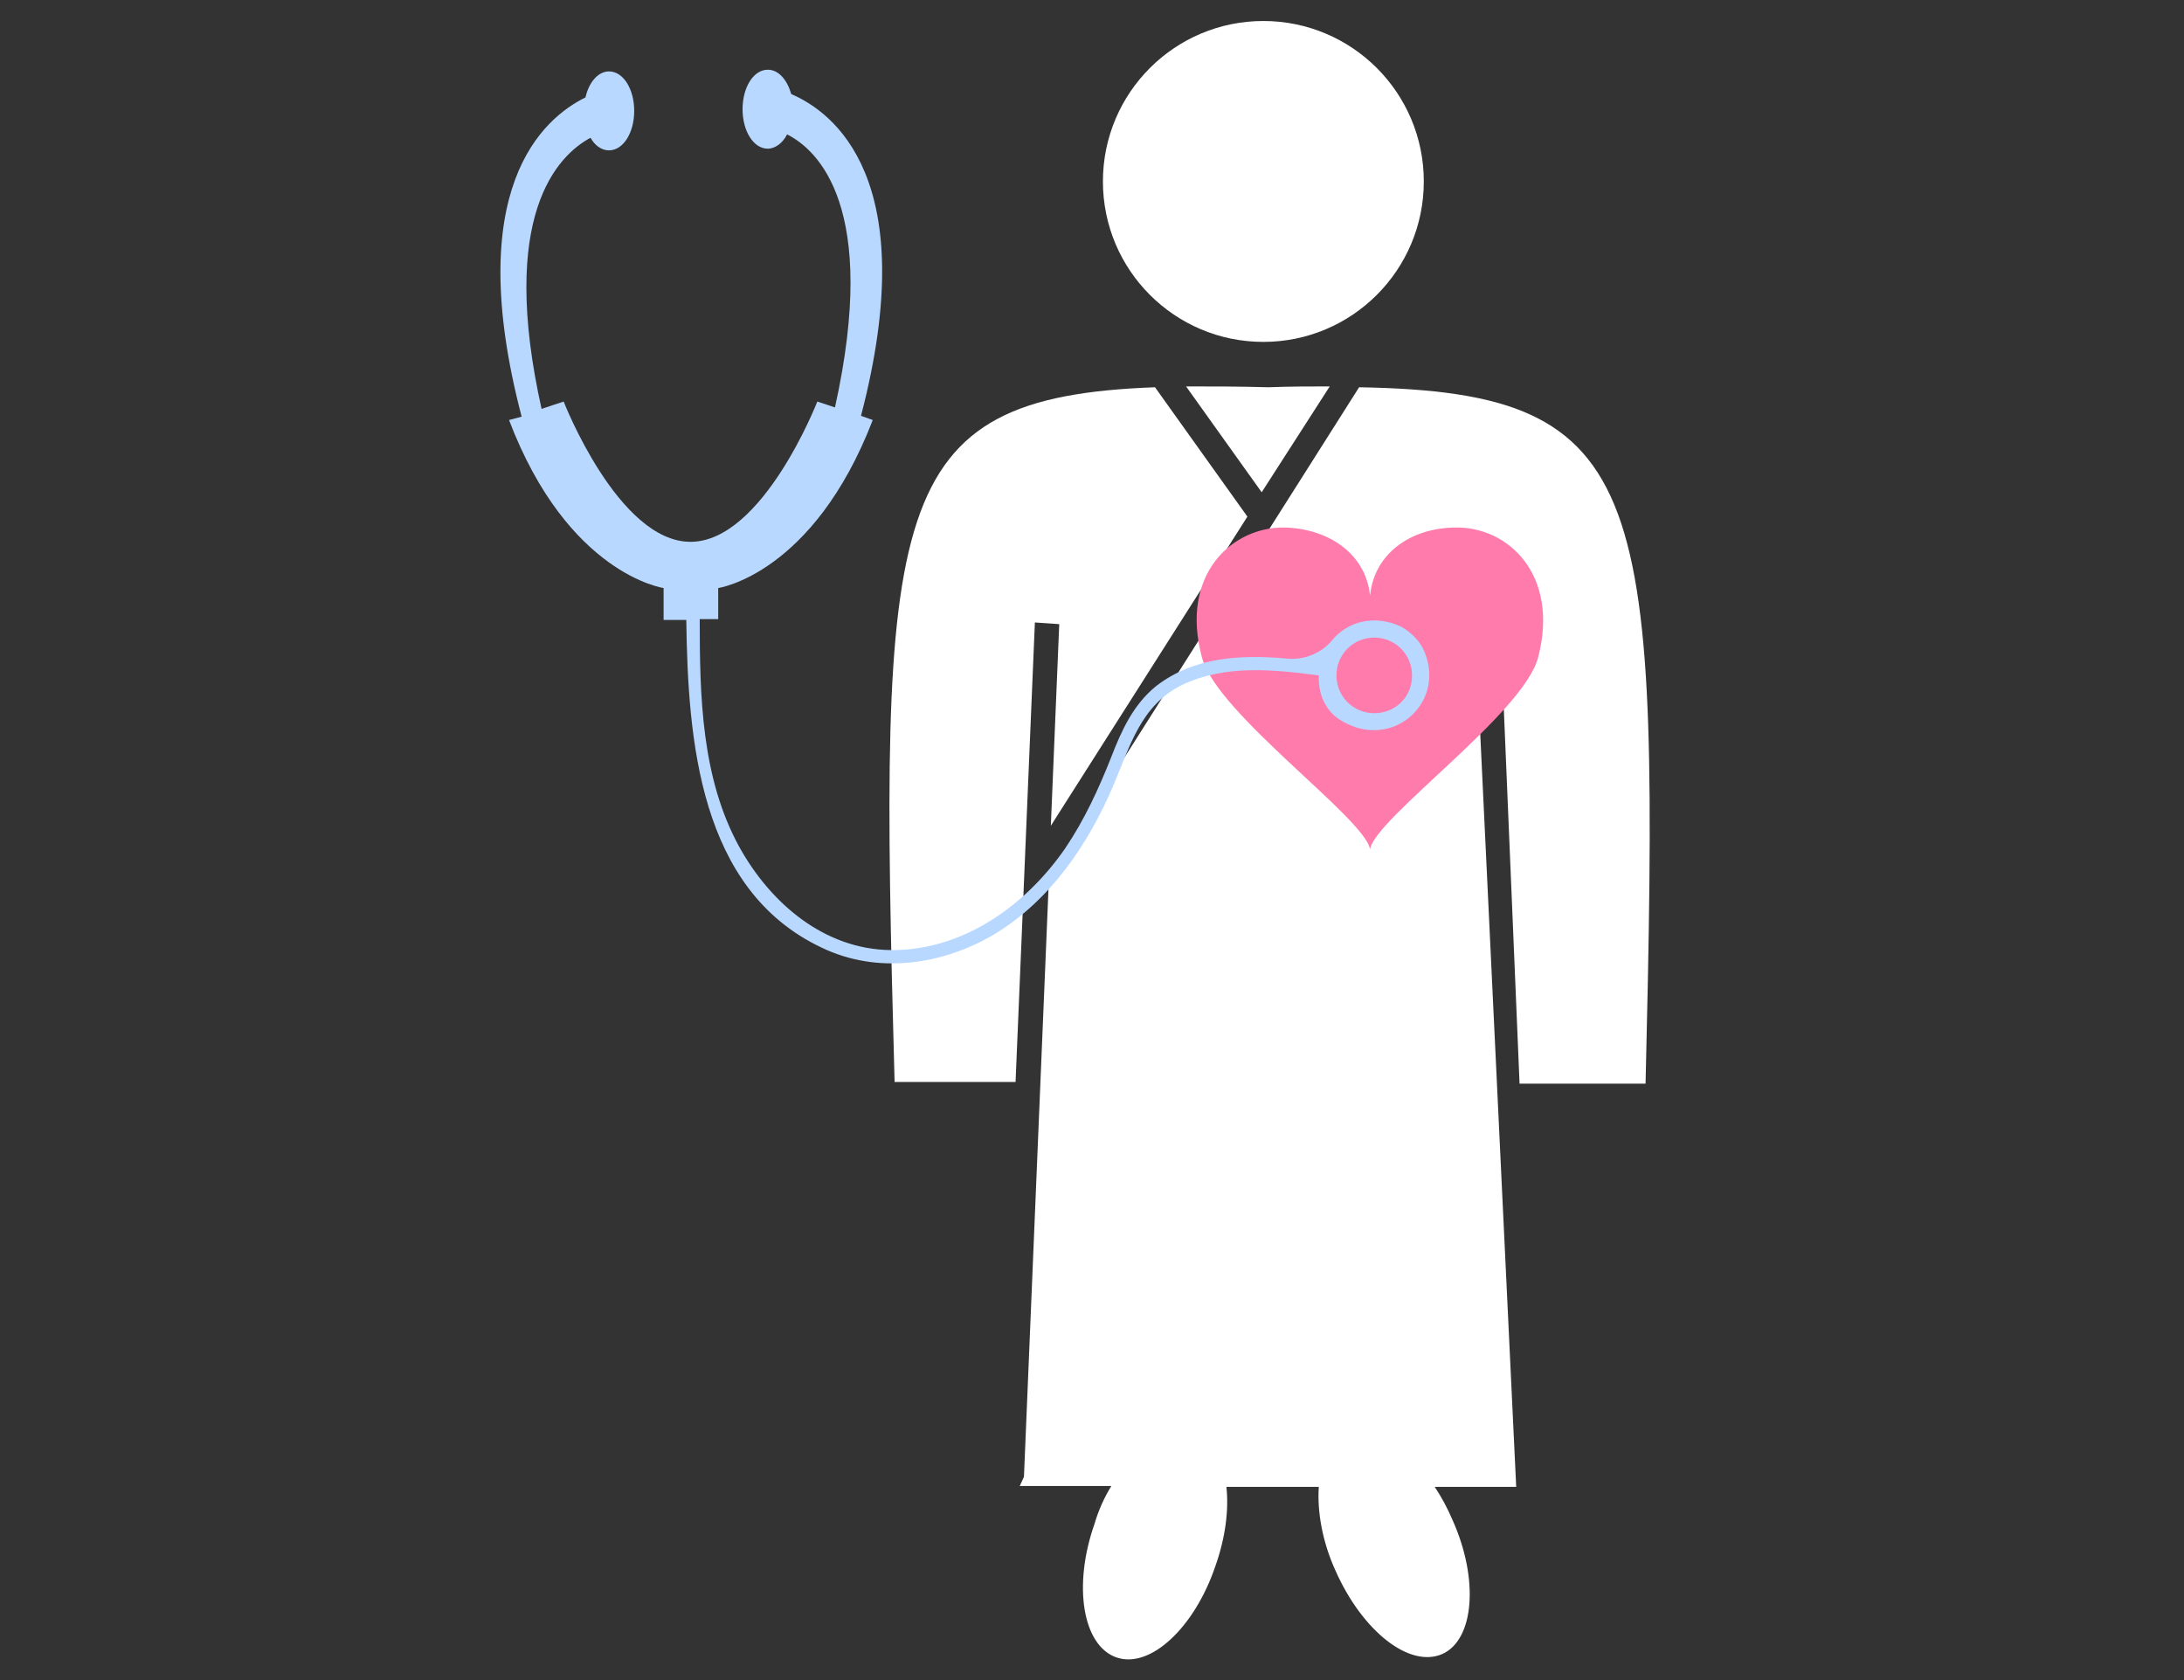
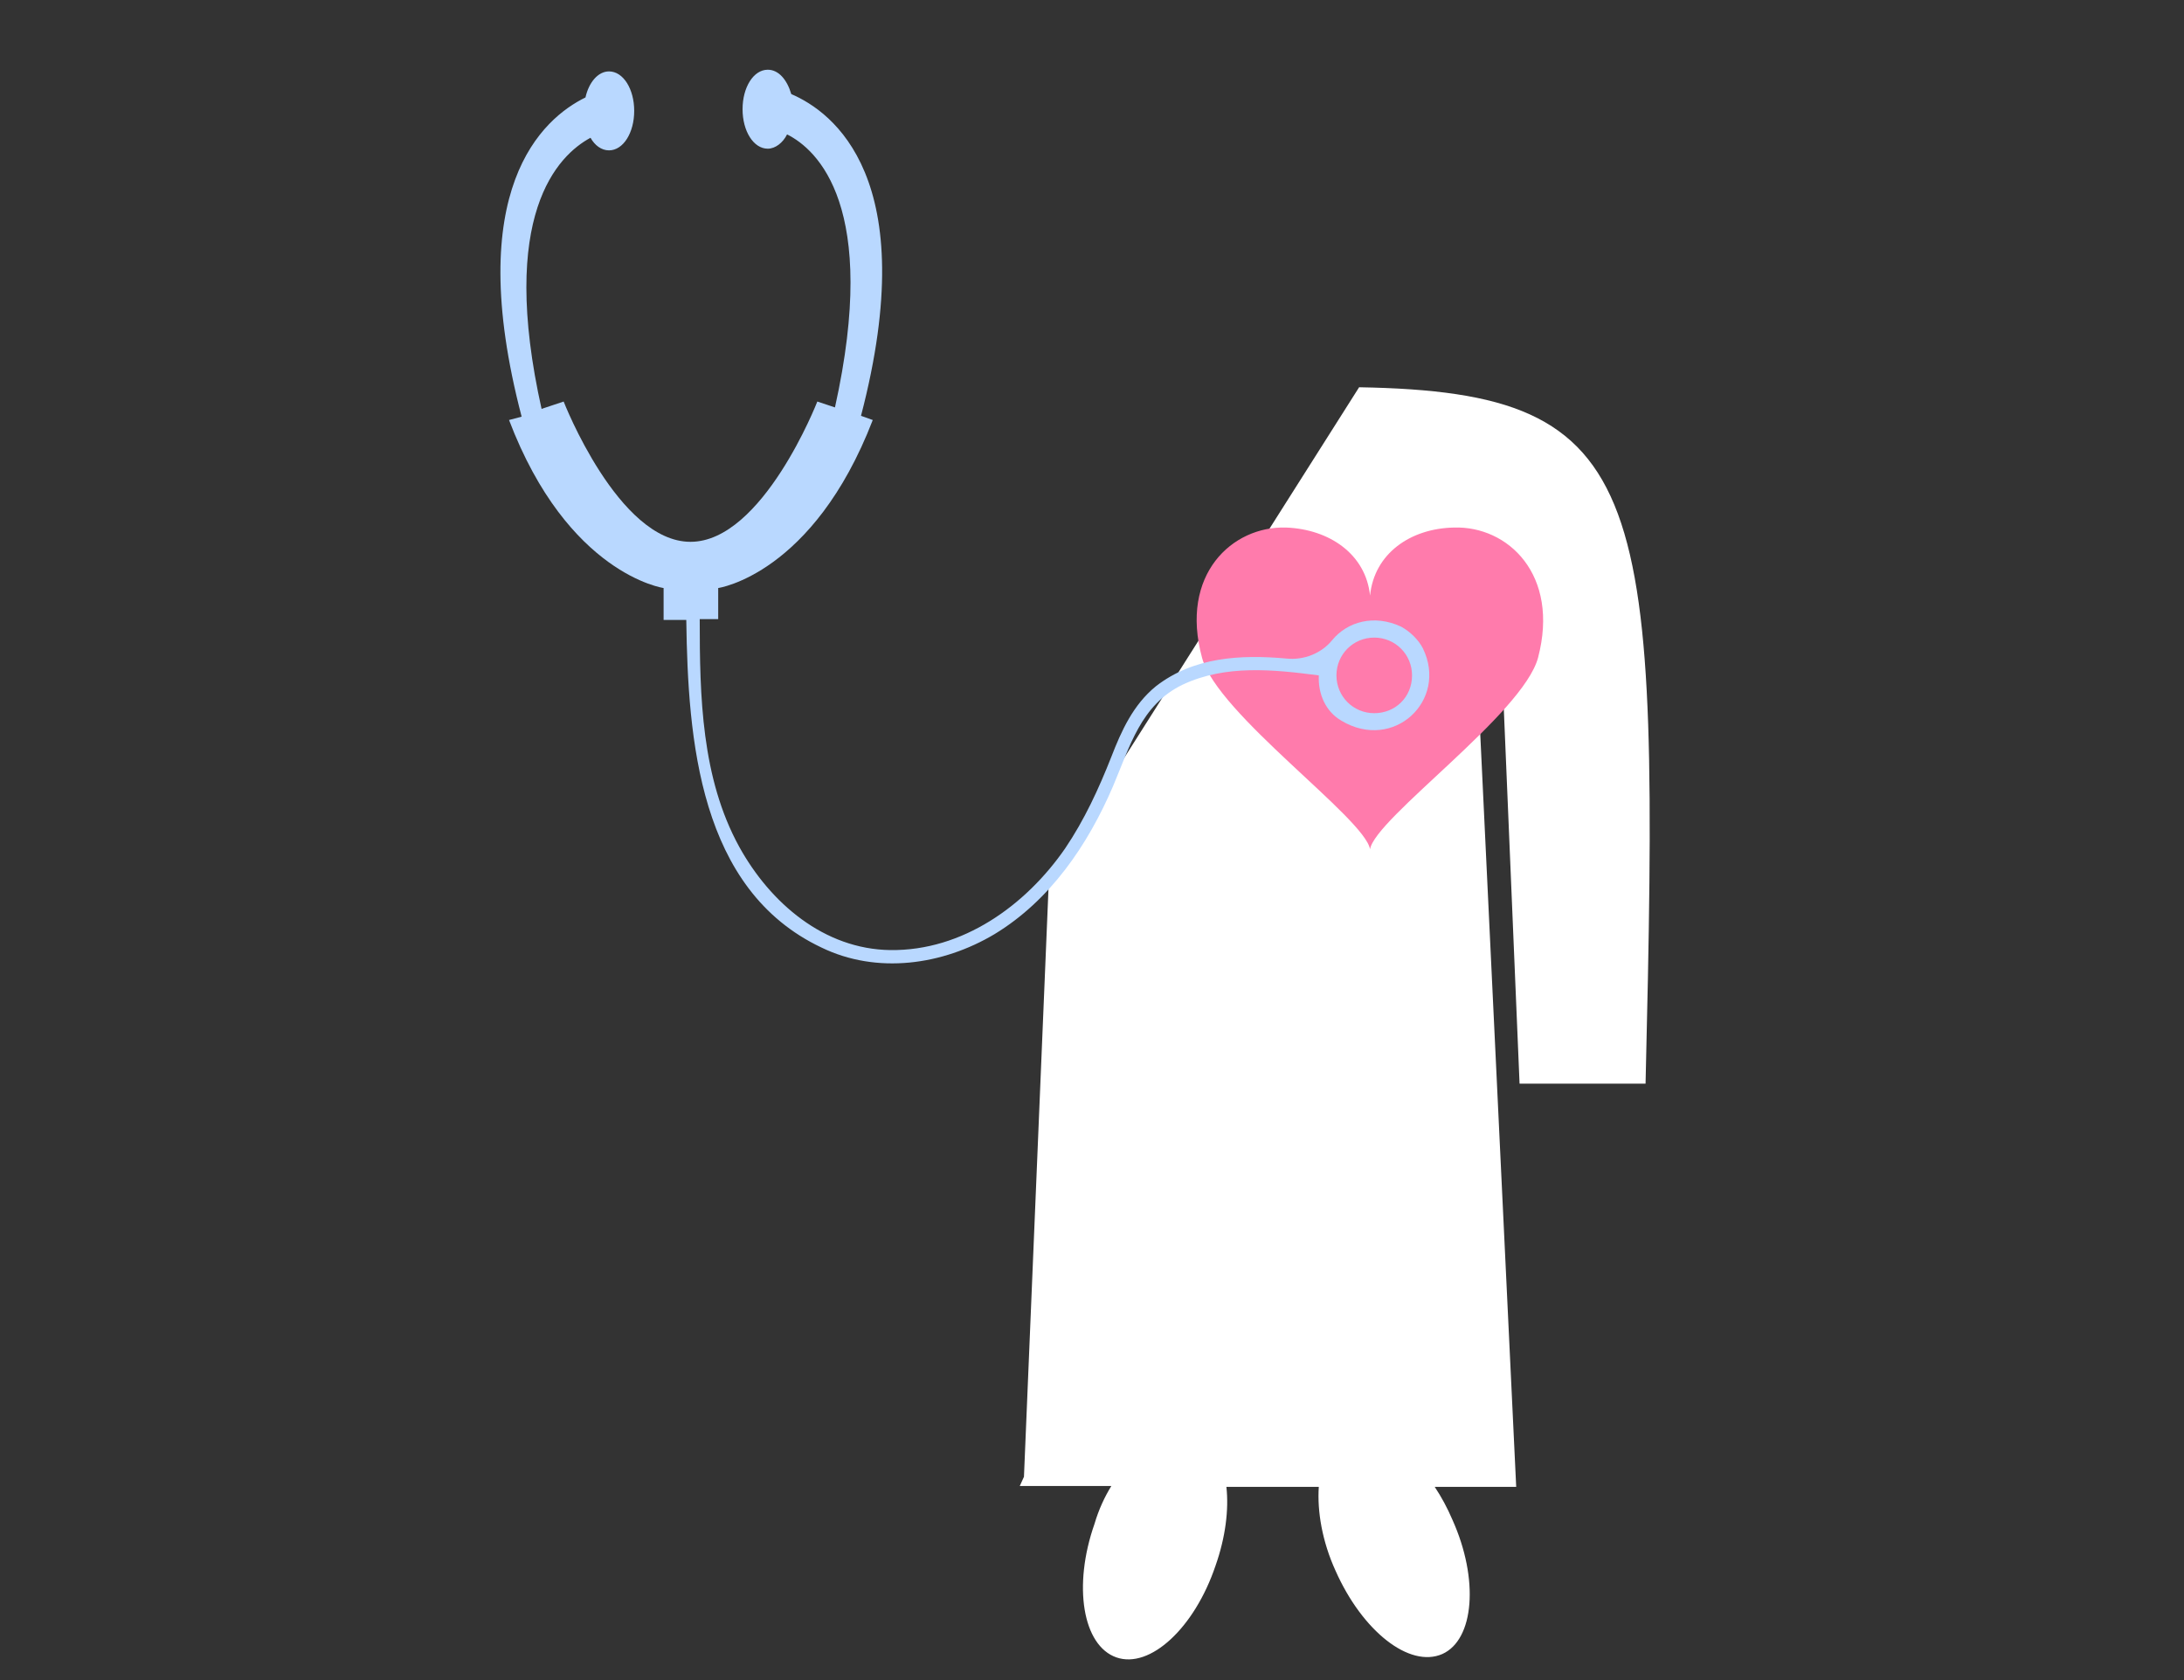
<svg xmlns="http://www.w3.org/2000/svg" version="1.1" id="レイヤー_1" x="0px" y="0px" viewBox="0 0 260 200" style="enable-background:new 0 0 260 200;" xml:space="preserve">
  <rect x="0" y="0" width="260" height="200" fill="#333333" stroke="none" />
  <g>
    <g>
-       <circle style="fill:#FFFFFF;" cx="150.4" cy="21.6" r="19.1" />
-     </g>
+       </g>
    <g>
      <g>
-         <path style="fill:#FFFFFF;" d="M158.3,46c-2.3,0-4.7,0-7.3,0.1c-3.5-0.1-6.8-0.1-9.8-0.1l9,12.6L158.3,46z" />
-       </g>
+         </g>
      <g>
-         <path style="fill:#FFFFFF;" d="M126.1,74.3l-1,24l23.4-36.8l-11-15.4c-32.3,1.2-32.9,13.9-31,82.7h14.4l2.3-54.7L126.1,74.3z" />
-       </g>
+         </g>
      <g>
        <path style="fill:#FFFFFF;" d="M161.8,46.1L125.1,104l-0.2-0.1l-3,71.9l-0.5,1.1h10.9c-0.8,1.3-1.5,2.8-2,4.5c-2.6,7.4-1.4,14.5,2.6,15.9     c4,1.4,9.3-3.5,11.8-10.9c1.2-3.4,1.6-6.7,1.3-9.4h5.3h5.7c-0.2,2.9,0.4,6.5,2,10c3.2,7.2,8.8,11.6,12.7,9.9     c3.8-1.7,4.4-8.9,1.2-16c-0.6-1.4-1.3-2.7-2.1-3.9h9.7l-4.9-102.6l3-0.1l2.3,54.7h15C197.6,58.1,196.8,46.7,161.8,46.1z" />
      </g>
    </g>
    <path style="fill:#FF7BAC;" d="M163.1,101.1c0.6-3.7,18.2-16.1,20-22.8c2.6-9.9-3.6-15.7-10-15.5c-5.2,0.1-9.5,3.1-10,8.1h0   c-0.5-4.9-4.8-7.9-10-8.1c-6.4-0.2-12.7,5.6-10,15.5C144.9,85,162.5,97.4,163.1,101.1" />
    <path style="fill:#B9D8FF;" d="M166.8,74.6c-3.2-1.5-6.4-0.6-8.2,1.6c-1.3,1.6-3.4,2.4-5.4,2.2c-5.5-0.5-11.1-0.2-15.6,3.3   c-2.7,2.2-4.1,5.3-5.3,8.4c-1.5,3.8-3.2,7.5-5.5,10.9c-4.7,6.8-12.2,12.2-20.8,12.1c-7.9-0.1-14.3-5.6-18-12.3   c-4.5-8.2-4.7-17.9-4.7-27.1h2.2V70c0,0,11.3-1.6,18.4-20l-1.4-0.5c7.4-28.3-3.4-36.2-8.3-38.3c-0.5-1.7-1.5-2.9-2.8-2.9   c-1.7,0-3,2.1-3,4.7s1.3,4.7,3,4.7c0.9,0,1.8-0.7,2.3-1.7c3.6,1.8,11,8.6,5.7,32.5l-2.1-0.7c0,0-6.5,16.7-15.1,16.7   c-8.6,0-15.1-16.7-15.1-16.7l-2.4,0.8L62,49.6l2.5-0.8c-5.2-23.2,1.9-30.3,5.8-32.4c0.5,0.9,1.3,1.5,2.2,1.5c1.7,0,3-2.1,3-4.7   s-1.3-4.7-3-4.7c-1.3,0-2.4,1.3-2.8,3.1c-5.1,2.5-14.7,10.9-7.6,38L60.6,50C67.6,68.4,79,70,79,70v3.8h2.7   c0.2,14.2,1.5,32.1,16.1,39c6.6,3.2,14.4,2.1,20.6-1.6c6.6-4,11.1-10.6,14.1-17.6c2-4.7,3.3-9.7,8.3-12.1   c5.1-2.4,10.8-1.8,16.2-1.1l0,0c-0.1,2.2,0.8,4.3,2.7,5.4c6.2,3.7,12.7-2.4,9.7-8.6C168.9,76.2,167.9,75.2,166.8,74.6z M163.6,84.9   c-2.5,0-4.5-2-4.5-4.5c0-2.5,2-4.5,4.5-4.5c2.5,0,4.5,2,4.5,4.5C168.1,83,166.1,84.9,163.6,84.9z" />
  </g>
</svg>